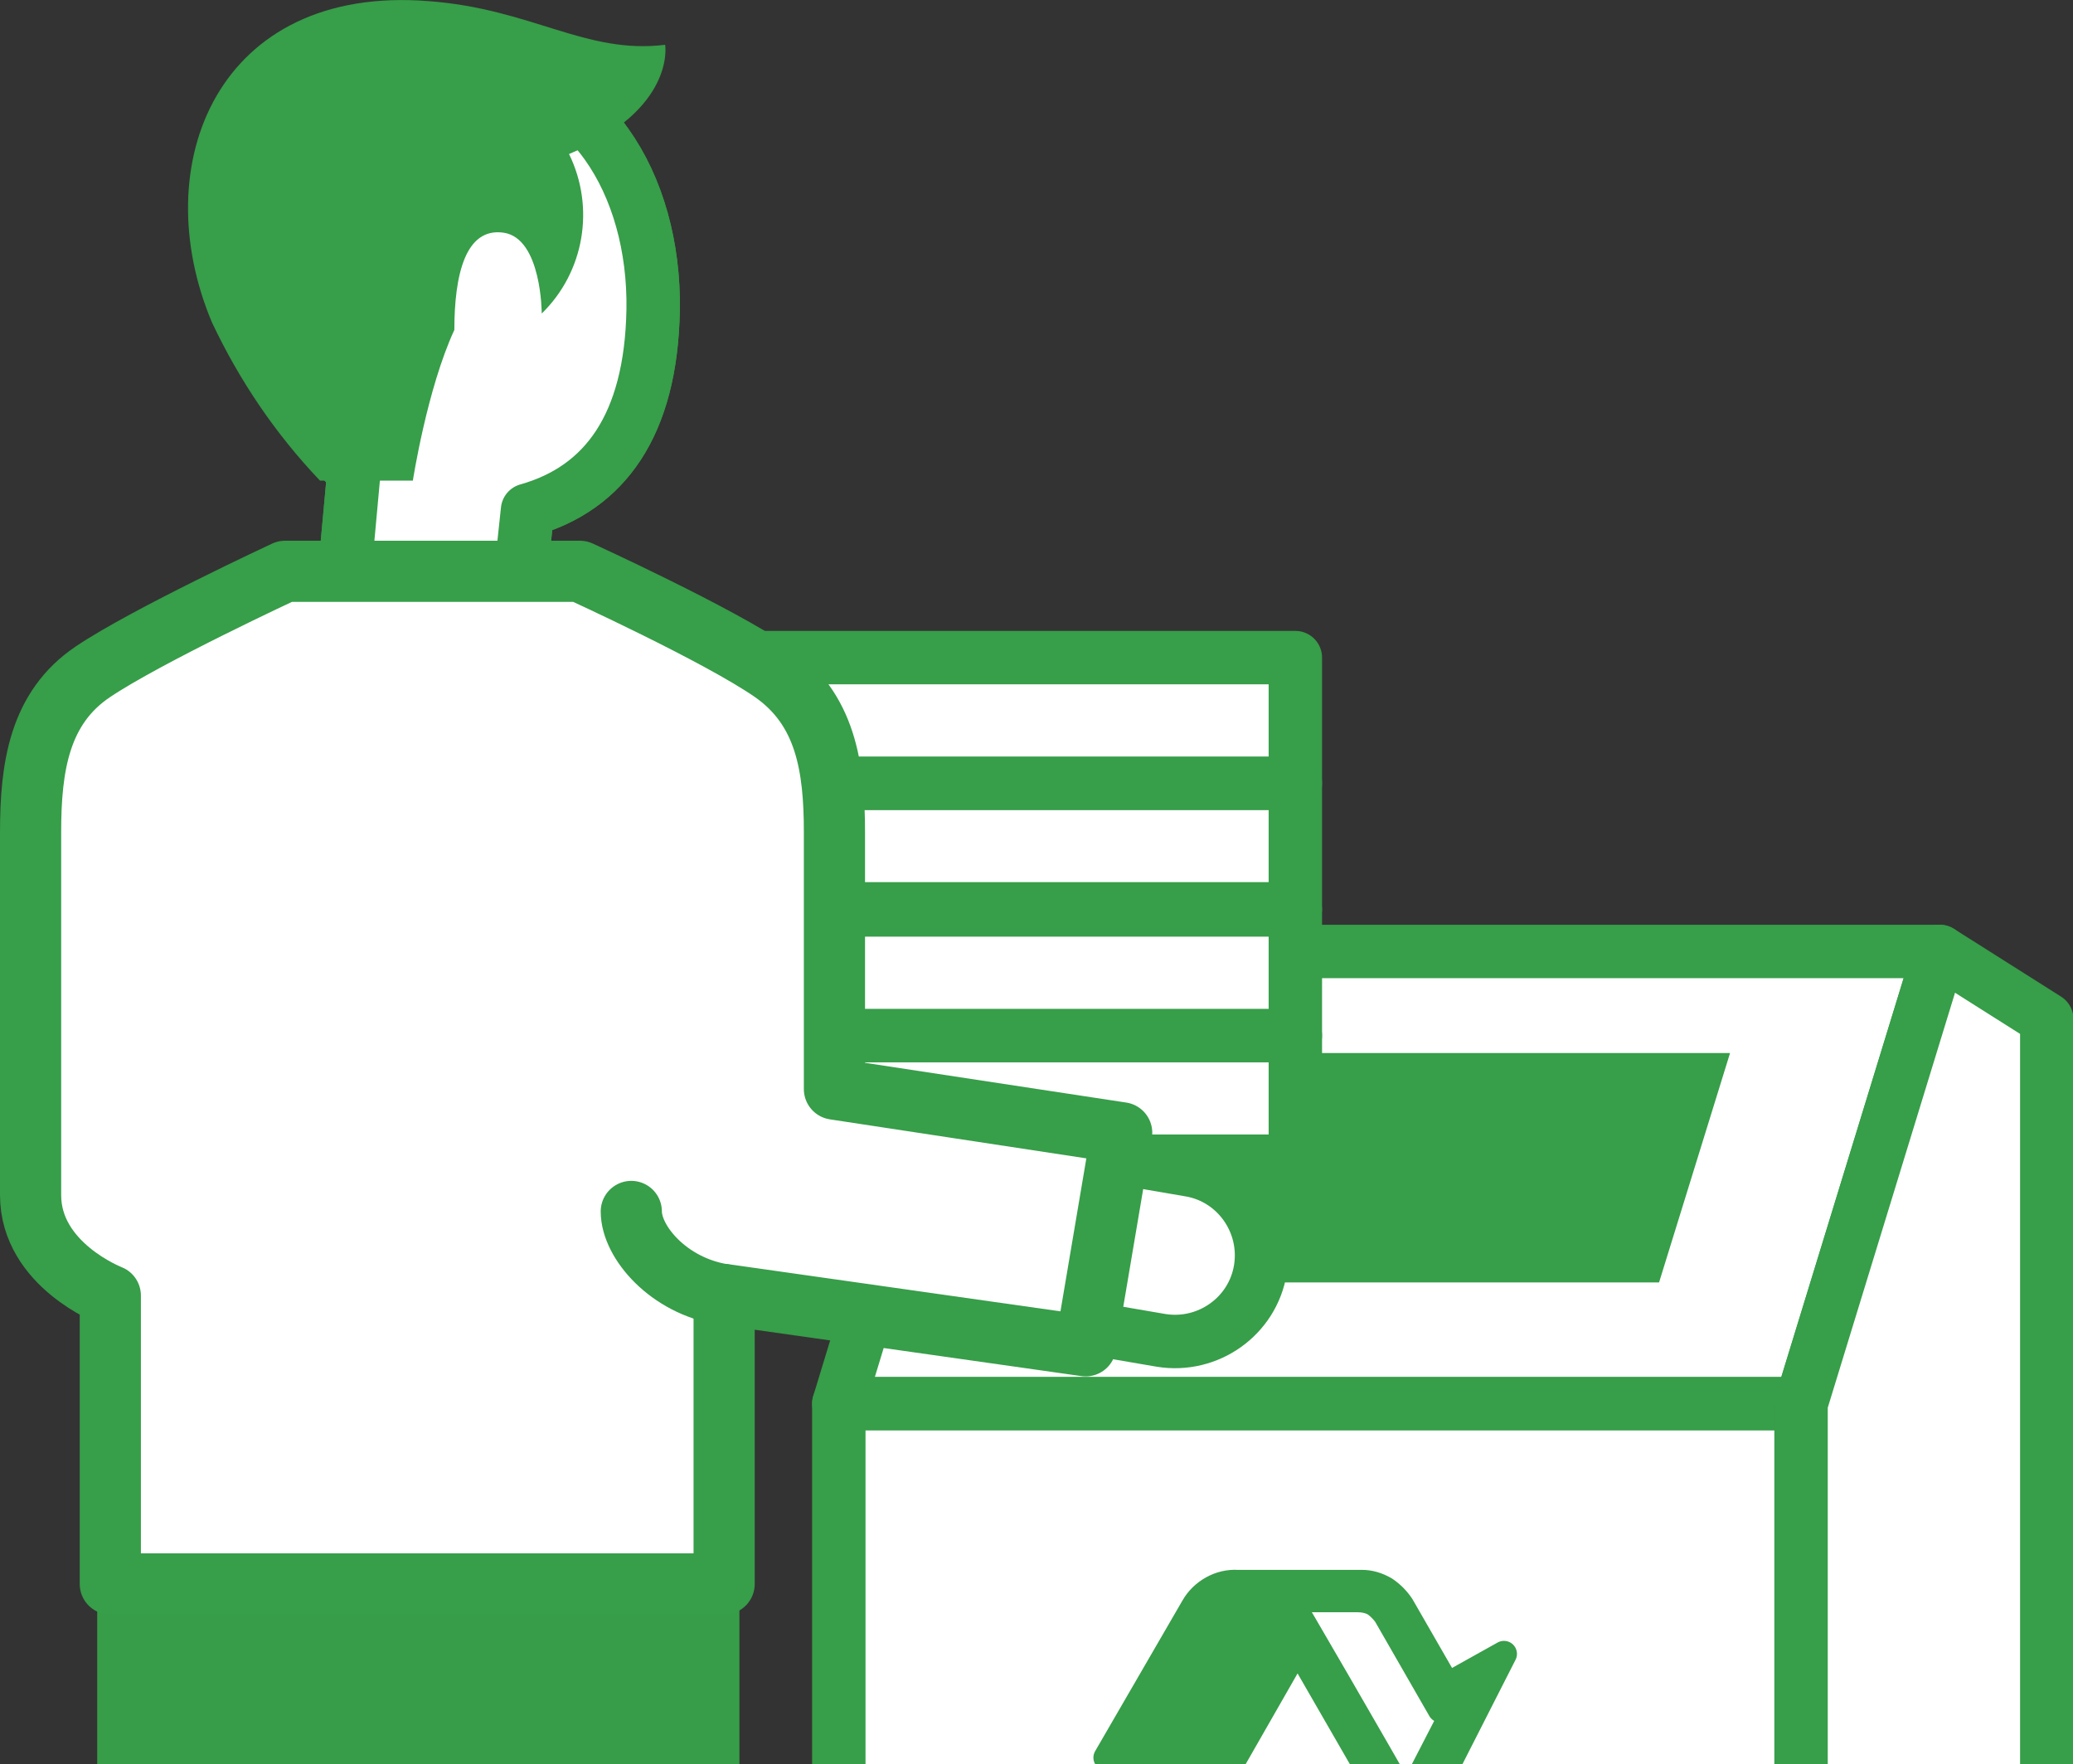
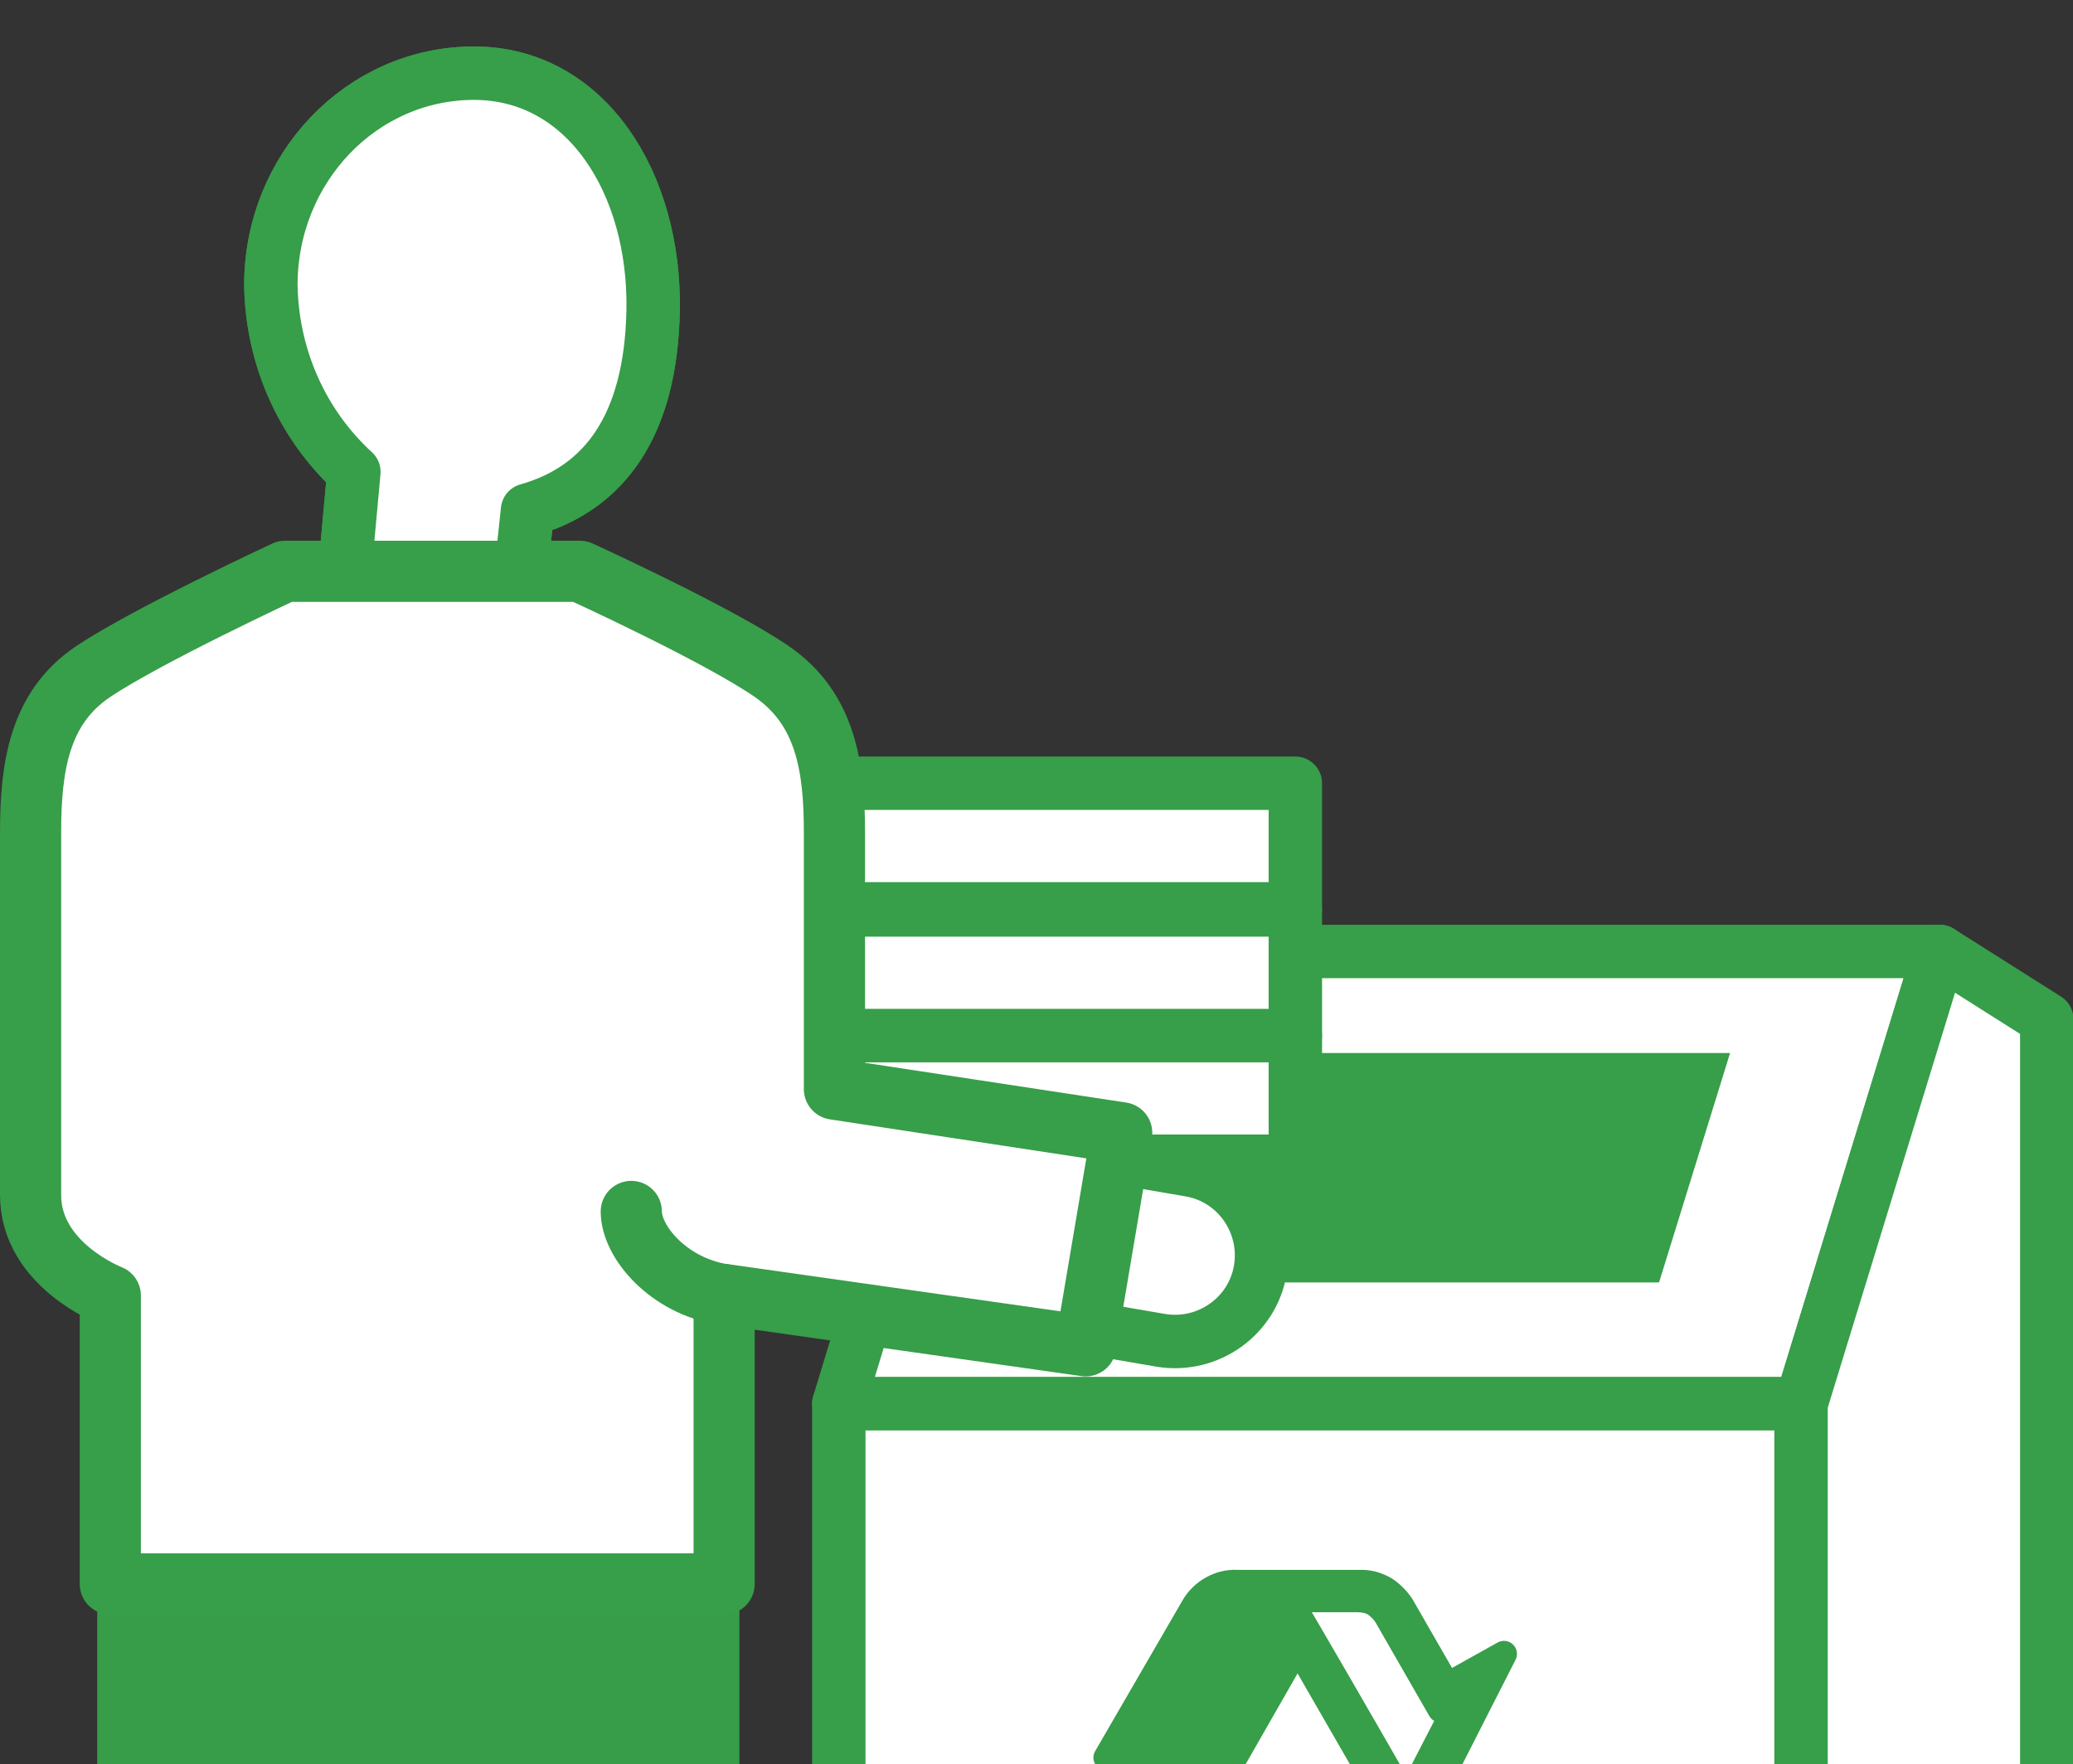
<svg xmlns="http://www.w3.org/2000/svg" xmlns:xlink="http://www.w3.org/1999/xlink" version="1.1" id="レイヤー_1" x="0px" y="0px" viewBox="0 0 189.8 161.5" style="enable-background:new 0 0 189.8 161.5;" xml:space="preserve">
  <rect x="0" y="0" width="189.8" height="161.5" fill="#333333" stroke="none" />
  <style type="text/css">
	.st0{clip-path:url(#SVGID_2_);}
	.st1{fill:#FFFFFF;stroke:#379E49;stroke-width:4.89;stroke-linecap:round;stroke-linejoin:round;}
	.st2{fill:#379E49;}
	.st3{fill:#379E49;stroke:#379E49;stroke-width:2.38;stroke-linecap:round;stroke-linejoin:round;}
	.st4{fill:#379D49;}
	.st5{fill:#FFFFFF;stroke:#379E49;stroke-width:5.6;stroke-linecap:round;stroke-linejoin:round;}
</style>
  <title>アセット 6</title>
  <g>
    <g id="REUNIQLO">
      <g>
        <defs>
          <rect id="SVGID_1_" x="-12.4" y="-8.9" width="216.7" height="170.4" />
        </defs>
        <clipPath id="SVGID_2_">
          <use xlink:href="#SVGID_1_" style="overflow:visible;" />
        </clipPath>
        <g class="st0">
          <polygon class="st1" points="164.9,128.5 76.8,128.5 89.4,87.1 177.6,87.1     " />
          <polygon class="st2" points="151.9,117.4 96,117.4 102.5,96.4 158.4,96.4     " />
          <rect x="76.8" y="128.5" class="st1" width="88.2" height="86.2" />
          <polygon class="st1" points="187.4,202.9 164.9,214.7 164.9,128.5 177.6,87.1 187.4,93.3     " />
          <path class="st3" d="M130.9,198.4h8.5c0.7,0,1.4-0.2,2.1-0.6c0.6-0.4,1.2-0.9,1.6-1.6l5.7-9.9l0,0c0.9-1.4,0.9-3.1,0.1-4.6      l-8-13.8l-8.8,5.1l8.7,15.1h-20.5l10.5,16.1L130.9,198.4z M123.4,189.9h21.5l-3.1,5.4l0,0c-0.3,0.5-0.7,0.9-1.1,1.2      c-0.4,0.2-0.9,0.3-1.4,0.4h-10v2.1L123.4,189.9z" />
          <path class="st3" d="M132.5,154.3l-4.2-7.3l0,0c-0.4-0.6-0.9-1.1-1.5-1.5c-0.7-0.4-1.4-0.6-2.1-0.6h-11.4      c-1.6-0.1-3.2,0.8-4,2.2l-8,13.8l8.8,5.1l8.7-15.2l10.2,17.7l8.7-17.1L132.5,154.3z M128.8,165c-2.4-4.2-10.7-18.6-10.8-18.6      h6.3c0.5,0,1.1,0.1,1.6,0.4c0.4,0.3,0.7,0.6,1,1l5,8.7l1.8-1L128.8,165z" />
          <path class="st3" d="M93.4,175l-4.2,7.3l0,0c-0.3,0.6-0.5,1.4-0.6,2.1c0,0.8,0.2,1.5,0.6,2.2l5.7,9.9l0,0      c0.8,1.5,2.2,2.4,3.9,2.4h15.9v-10.1H97.3c3.2-5.5,10.2-17.7,10.2-17.7l-19.2,1L93.4,175z M104.7,172.8      c-2.4,4.2-10.7,18.6-10.8,18.6l-3.1-5.4l0,0c-0.3-0.5-0.4-1-0.4-1.5c0-0.5,0.1-0.9,0.4-1.4l5-8.7l-1.8-1L104.7,172.8z" />
          <path class="st2" d="M115.7,181.8l-1.2-3.5h-1.6v3.5h-2.1v-10.5h3.5c1.9,0,3.5,1.5,3.5,3.5c0,0,0,0,0,0c0,1.1-0.5,2.1-1.4,2.8      l1.4,4.2H115.7z M114.3,176.3c0.8,0,1.4-0.6,1.4-1.4c0-0.8-0.6-1.4-1.4-1.4h-1.4v2.8H114.3z" />
          <polygon class="st2" points="126.7,173.5 121.8,173.5 121.8,175.6 125.7,175.6 125.7,177.7 121.8,177.7 121.8,179.8       126.7,179.8 126.7,181.8 119.7,181.8 119.7,171.4 126.7,171.4     " />
          <rect x="128.5" y="179.8" class="st2" width="2.1" height="2.1" />
          <path class="st4" d="M67.7,199.3V92.9c0-1.1-0.9-2-2-2H10.9c-1.1,0-2,0.9-2,2v106.4H67.7z" />
          <rect x="69.7" y="94.8" class="st1" width="48.9" height="11.5" />
          <rect x="69.7" y="83.3" class="st1" width="48.9" height="11.5" />
          <rect x="69.7" y="71.7" class="st1" width="48.9" height="11.5" />
-           <rect x="69.7" y="60.2" class="st1" width="48.9" height="11.5" />
          <path class="st1" d="M89.4,119.8l16.9,2.9c4.3,0.7,8.4-2.2,9.1-6.5c0.7-4.3-2.2-8.4-6.5-9.1l0,0L92,104.2L89.4,119.8z" />
          <path class="st1" d="M43.4,6.7c-10.3,0-18.6,8.7-18.6,19.4c0.1,6.5,2.8,12.7,7.6,17.1L31,58.5l16,0.4l1.3-12.2      c7.1-2,11.3-7.8,11.5-18.3C60,16.8,53.7,6.7,43.4,6.7z" />
          <path class="st1" d="M43.4,6.7c-10.3,0-18.6,8.7-18.6,19.4c0.1,6.5,2.8,12.7,7.6,17.1L31,58.5l16,0.4l1.3-12.2      c7.1-2,11.3-7.8,11.5-18.3C60,16.8,53.7,6.7,43.4,6.7z" />
-           <path class="st2" d="M46.1,21.3c-3.5-0.5-4.5,3.9-4.5,8.9c-2.5,5.4-3.8,13.8-3.8,13.8h-8.5c-4.1-4.3-7.4-9.2-9.9-14.5      C13.3,15,20-1.4,39.2,0.1c9.5,0.7,14.4,4.9,21.7,4c0,0,1,5.9-8.8,10c2.4,4.9,1.4,10.8-2.5,14.6C49.6,28.7,49.6,21.8,46.1,21.3z" />
          <path class="st5" d="M102.7,103.7l-26.3-4V76.2c0-6-0.8-11.3-5.7-14.7s-17.6-9.2-17.6-9.2h-27c0,0-12.7,5.9-17.6,9.2      s-5.7,8.7-5.7,14.7v33.2c0,6.4,7.3,9.2,7.3,9.2V145h56.2v-26.5l33.1,4.7L102.7,103.7z" />
          <path class="st5" d="M57.8,110.9c0,2.8,3.4,6.8,8.4,7.6" />
        </g>
      </g>
    </g>
  </g>
</svg>